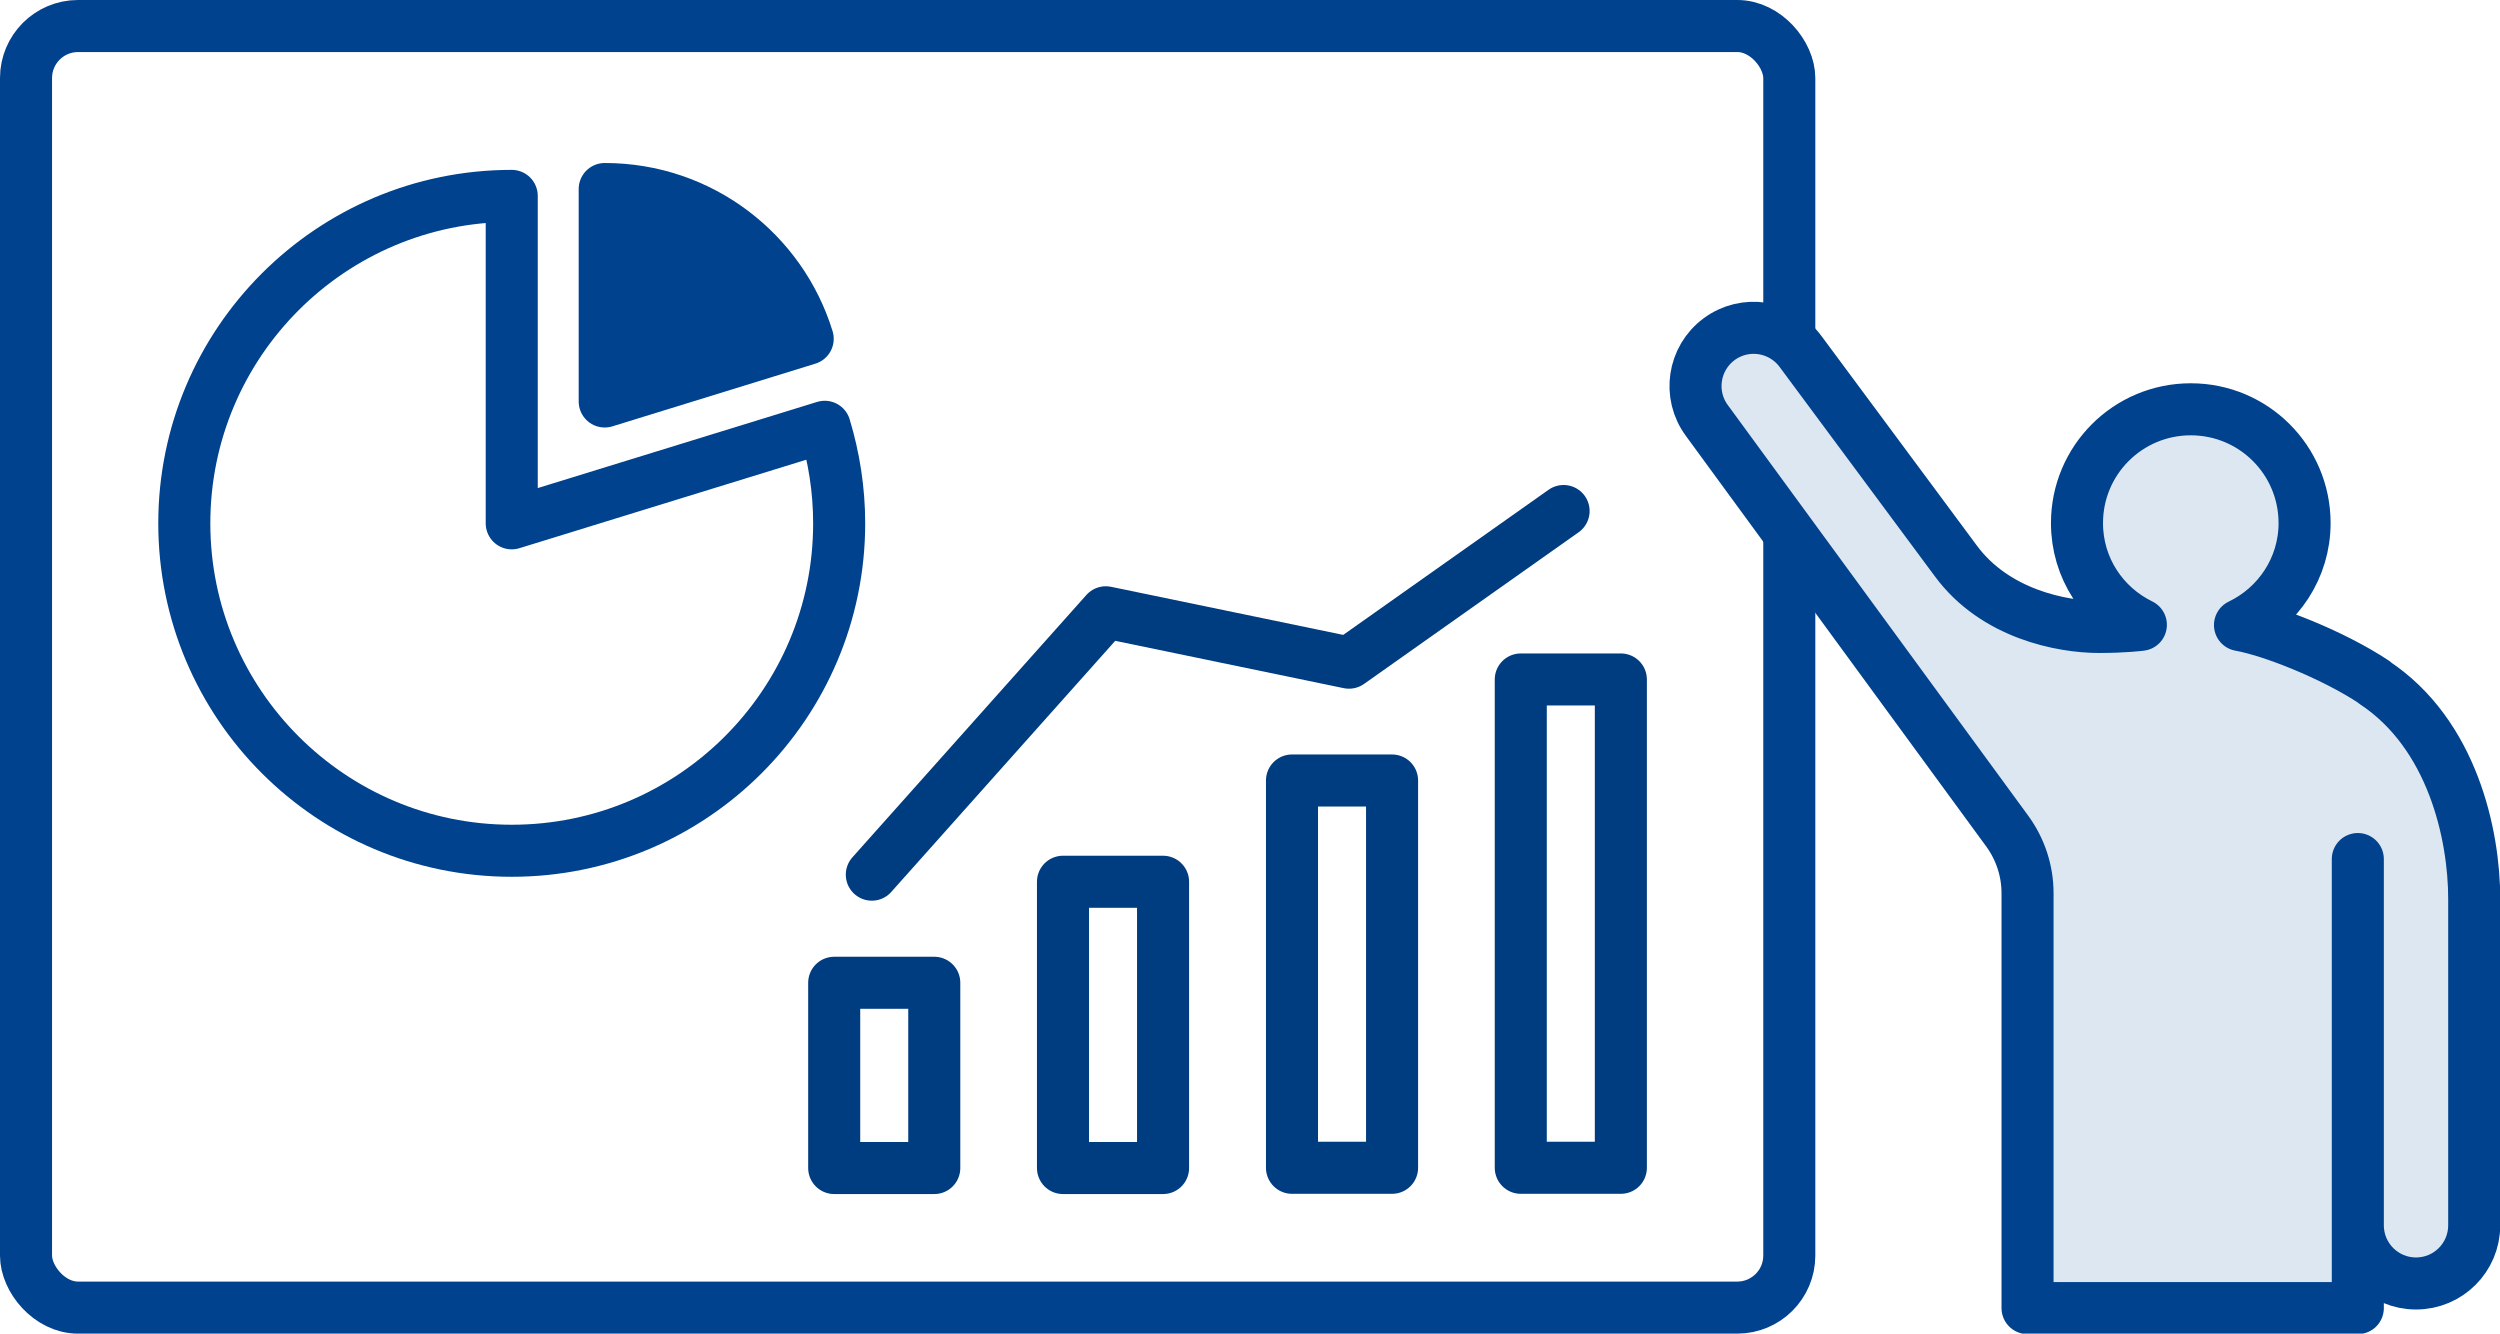
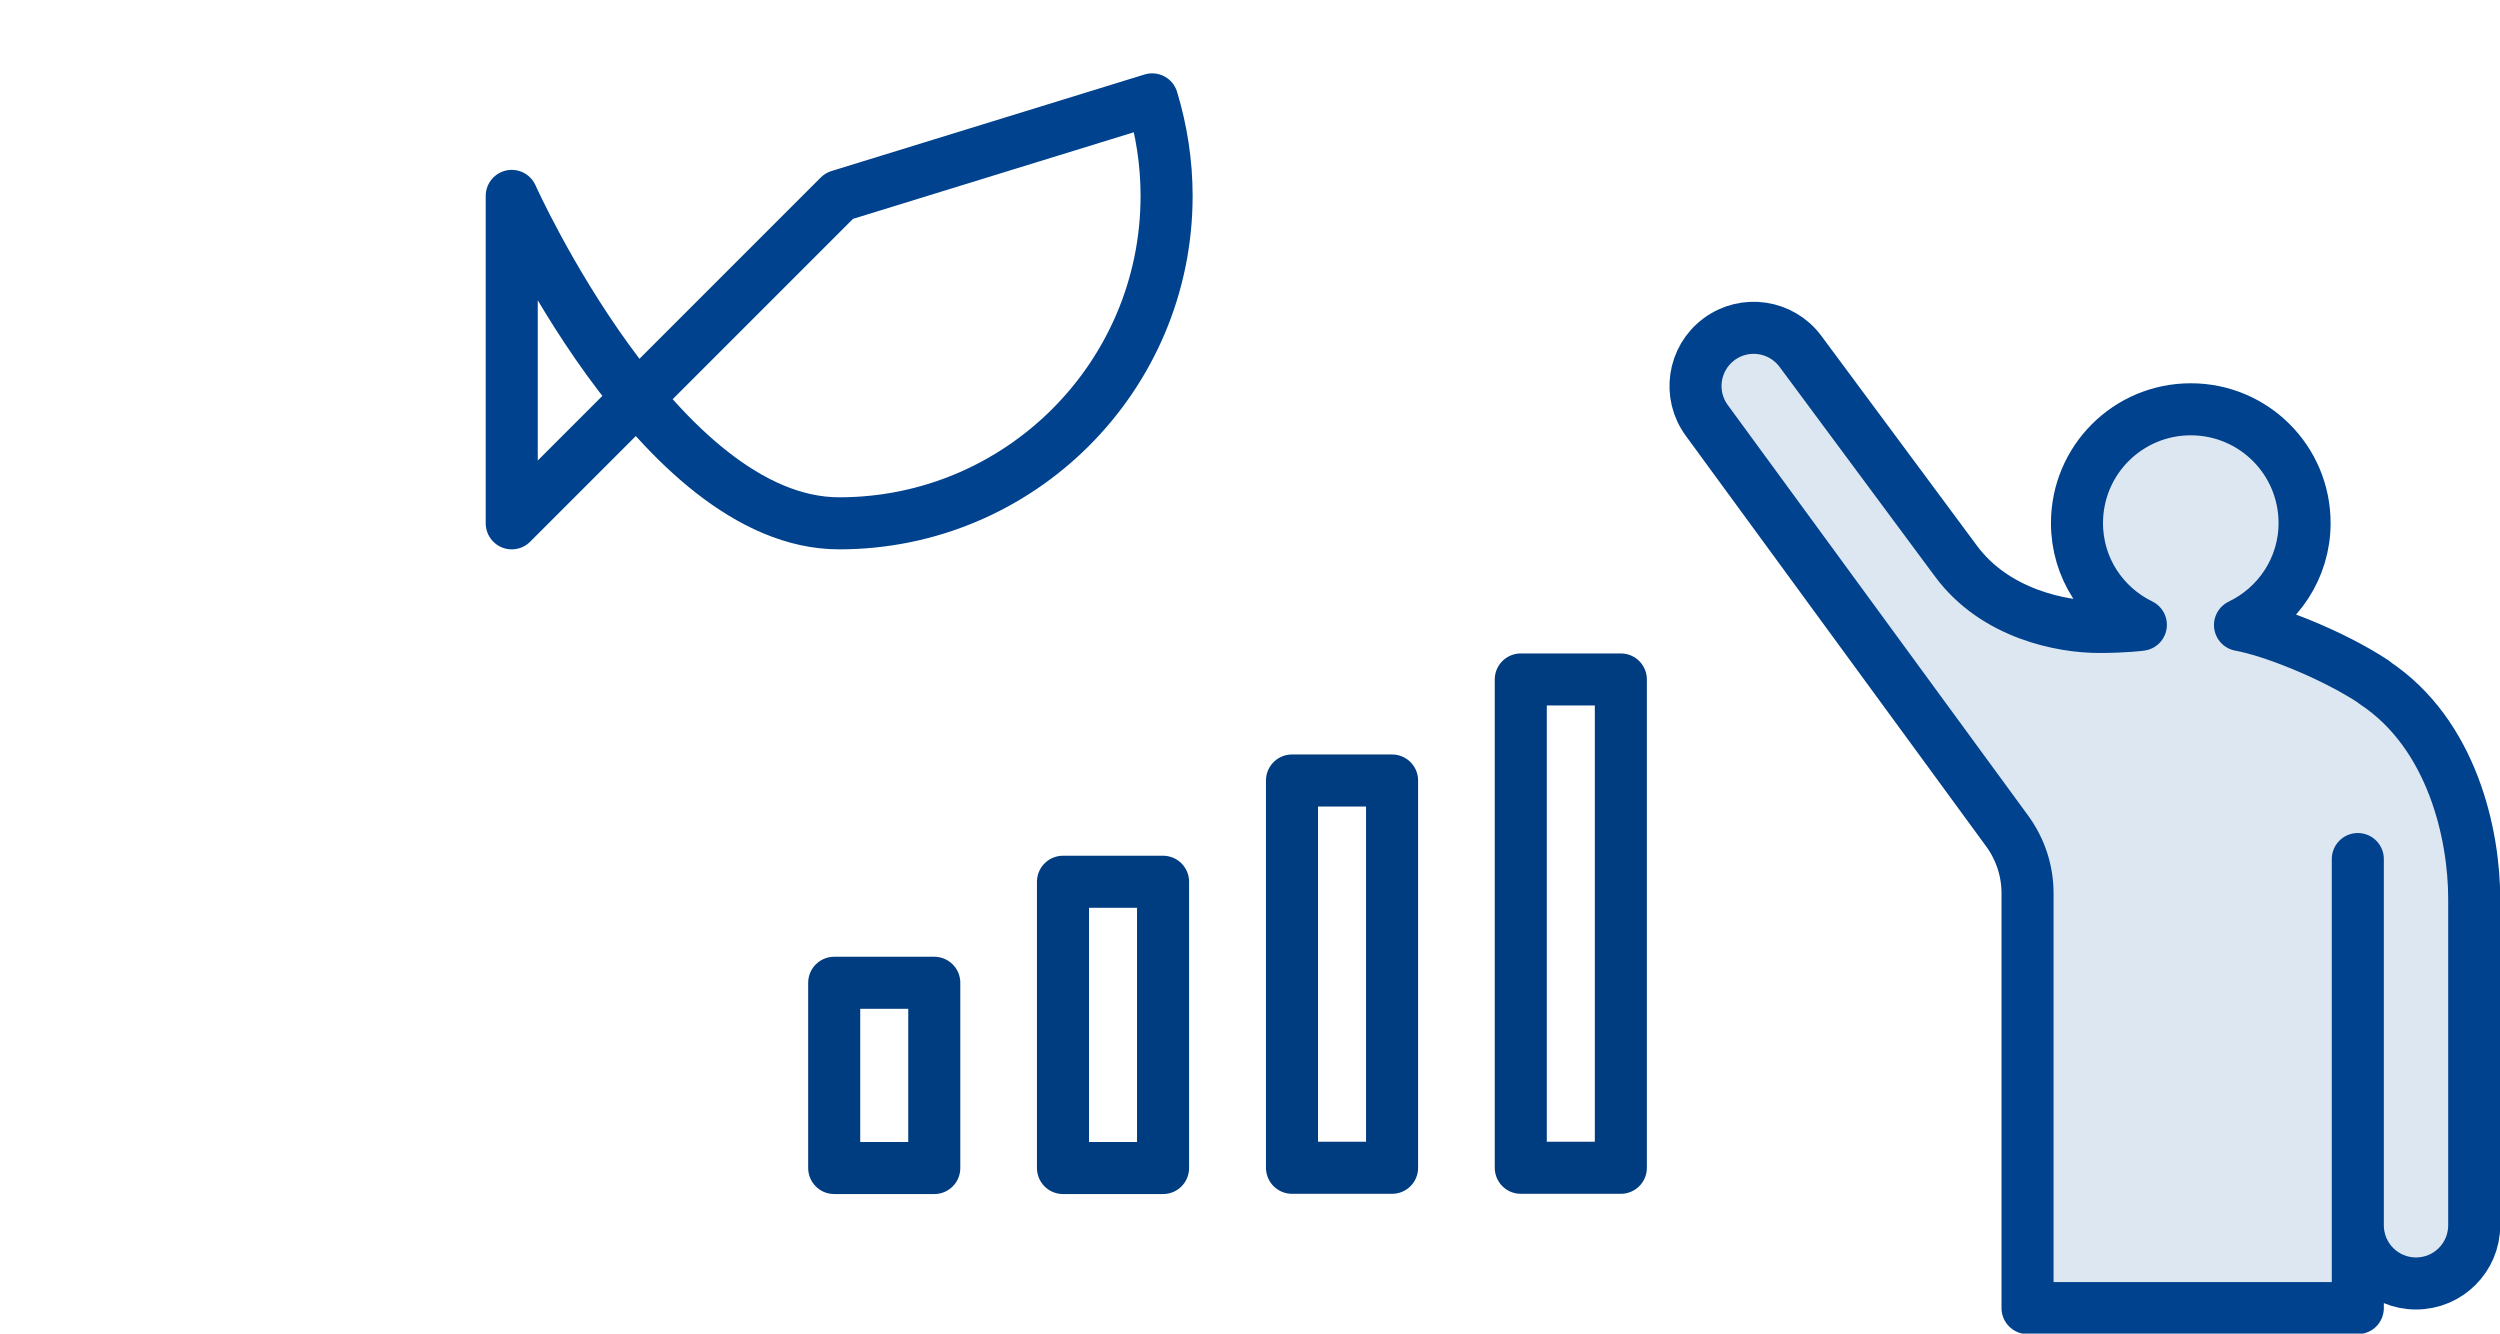
<svg xmlns="http://www.w3.org/2000/svg" viewBox="0 0 105.67 56.37">
  <g style="isolation:isolate;">
    <g id="b">
      <g id="c">
        <g style="mix-blend-mode:multiply;">
-           <rect x="1.1" y="1.1" width="74.53" height="54.17" rx="2.2" ry="2.2" transform="translate(76.73 56.37) rotate(-180)" style="fill:none; stroke:#00428e; stroke-linecap:round; stroke-linejoin:round; stroke-width:2.2px;" />
          <g>
            <rect x="35.26" y="41.54" width="4.23" height="7.83" style="fill:transparent; stroke:#003c80; stroke-linecap:round; stroke-linejoin:round; stroke-width:2.2px;" />
            <rect x="44.93" y="37.27" width="4.23" height="12.1" style="fill:transparent; stroke:#003c80; stroke-linecap:round; stroke-linejoin:round; stroke-width:2.2px;" />
            <rect x="54.61" y="32.99" width="4.23" height="16.37" style="fill:transparent; stroke:#003c80; stroke-linecap:round; stroke-linejoin:round; stroke-width:2.2px;" />
            <rect x="64.28" y="28.72" width="4.23" height="20.64" style="fill:transparent; stroke:#003c80; stroke-linecap:round; stroke-linejoin:round; stroke-width:2.2px;" />
-             <polyline points="36.85 36.97 46.74 25.88 57.02 28.01 66.09 21.6" style="fill:transparent; stroke:#003c80; stroke-linecap:round; stroke-linejoin:round; stroke-width:2.2px;" />
          </g>
          <g>
-             <path d="M21.63,22.12V8.28c-7.64,0-13.84,6.2-13.84,13.84s6.2,13.84,13.84,13.84,13.84-6.2,13.84-13.84c0-1.42-.22-2.79-.61-4.08l-13.23,4.08Z" style="fill:none; stroke:#00428e; stroke-linecap:round; stroke-linejoin:round; stroke-width:2.2px;" />
-             <path d="M34.14,14.32c-1.13-3.67-4.54-6.33-8.58-6.33v8.98l8.58-2.65Z" style="fill:#00428e; stroke:#00428e; stroke-linecap:round; stroke-linejoin:round; stroke-width:2.2px;" />
+             <path d="M21.63,22.12V8.28s6.2,13.84,13.84,13.84,13.84-6.2,13.84-13.84c0-1.42-.22-2.79-.61-4.08l-13.23,4.08Z" style="fill:none; stroke:#00428e; stroke-linecap:round; stroke-linejoin:round; stroke-width:2.2px;" />
          </g>
          <path d="M100.35,28.83c-1.77-1.17-4.37-2.18-5.67-2.41,1.61-.77,2.73-2.41,2.73-4.31,0-2.66-2.15-4.81-4.81-4.81s-4.81,2.15-4.81,4.81c0,1.9,1.1,3.52,2.7,4.3,0,0-.67,.09-1.77,.09-1.56,0-4.39-.54-6.05-2.79l-6.57-8.86c-.81-1.09-2.35-1.32-3.44-.51s-1.32,2.35-.51,3.44l12.7,17.36c.55,.76,.85,1.67,.85,2.61v17.54h13.96v-18.98h0v15.48c0,1.36,1.1,2.46,2.46,2.46s2.46-1.1,2.46-2.46v-13.8c0-2.71-.92-6.96-4.22-9.14Z" style="fill:#DDE7F1; stroke:#00428e; stroke-linecap:round; stroke-linejoin:round; stroke-width:2.2px;" />
        </g>
      </g>
    </g>
  </g>
</svg>